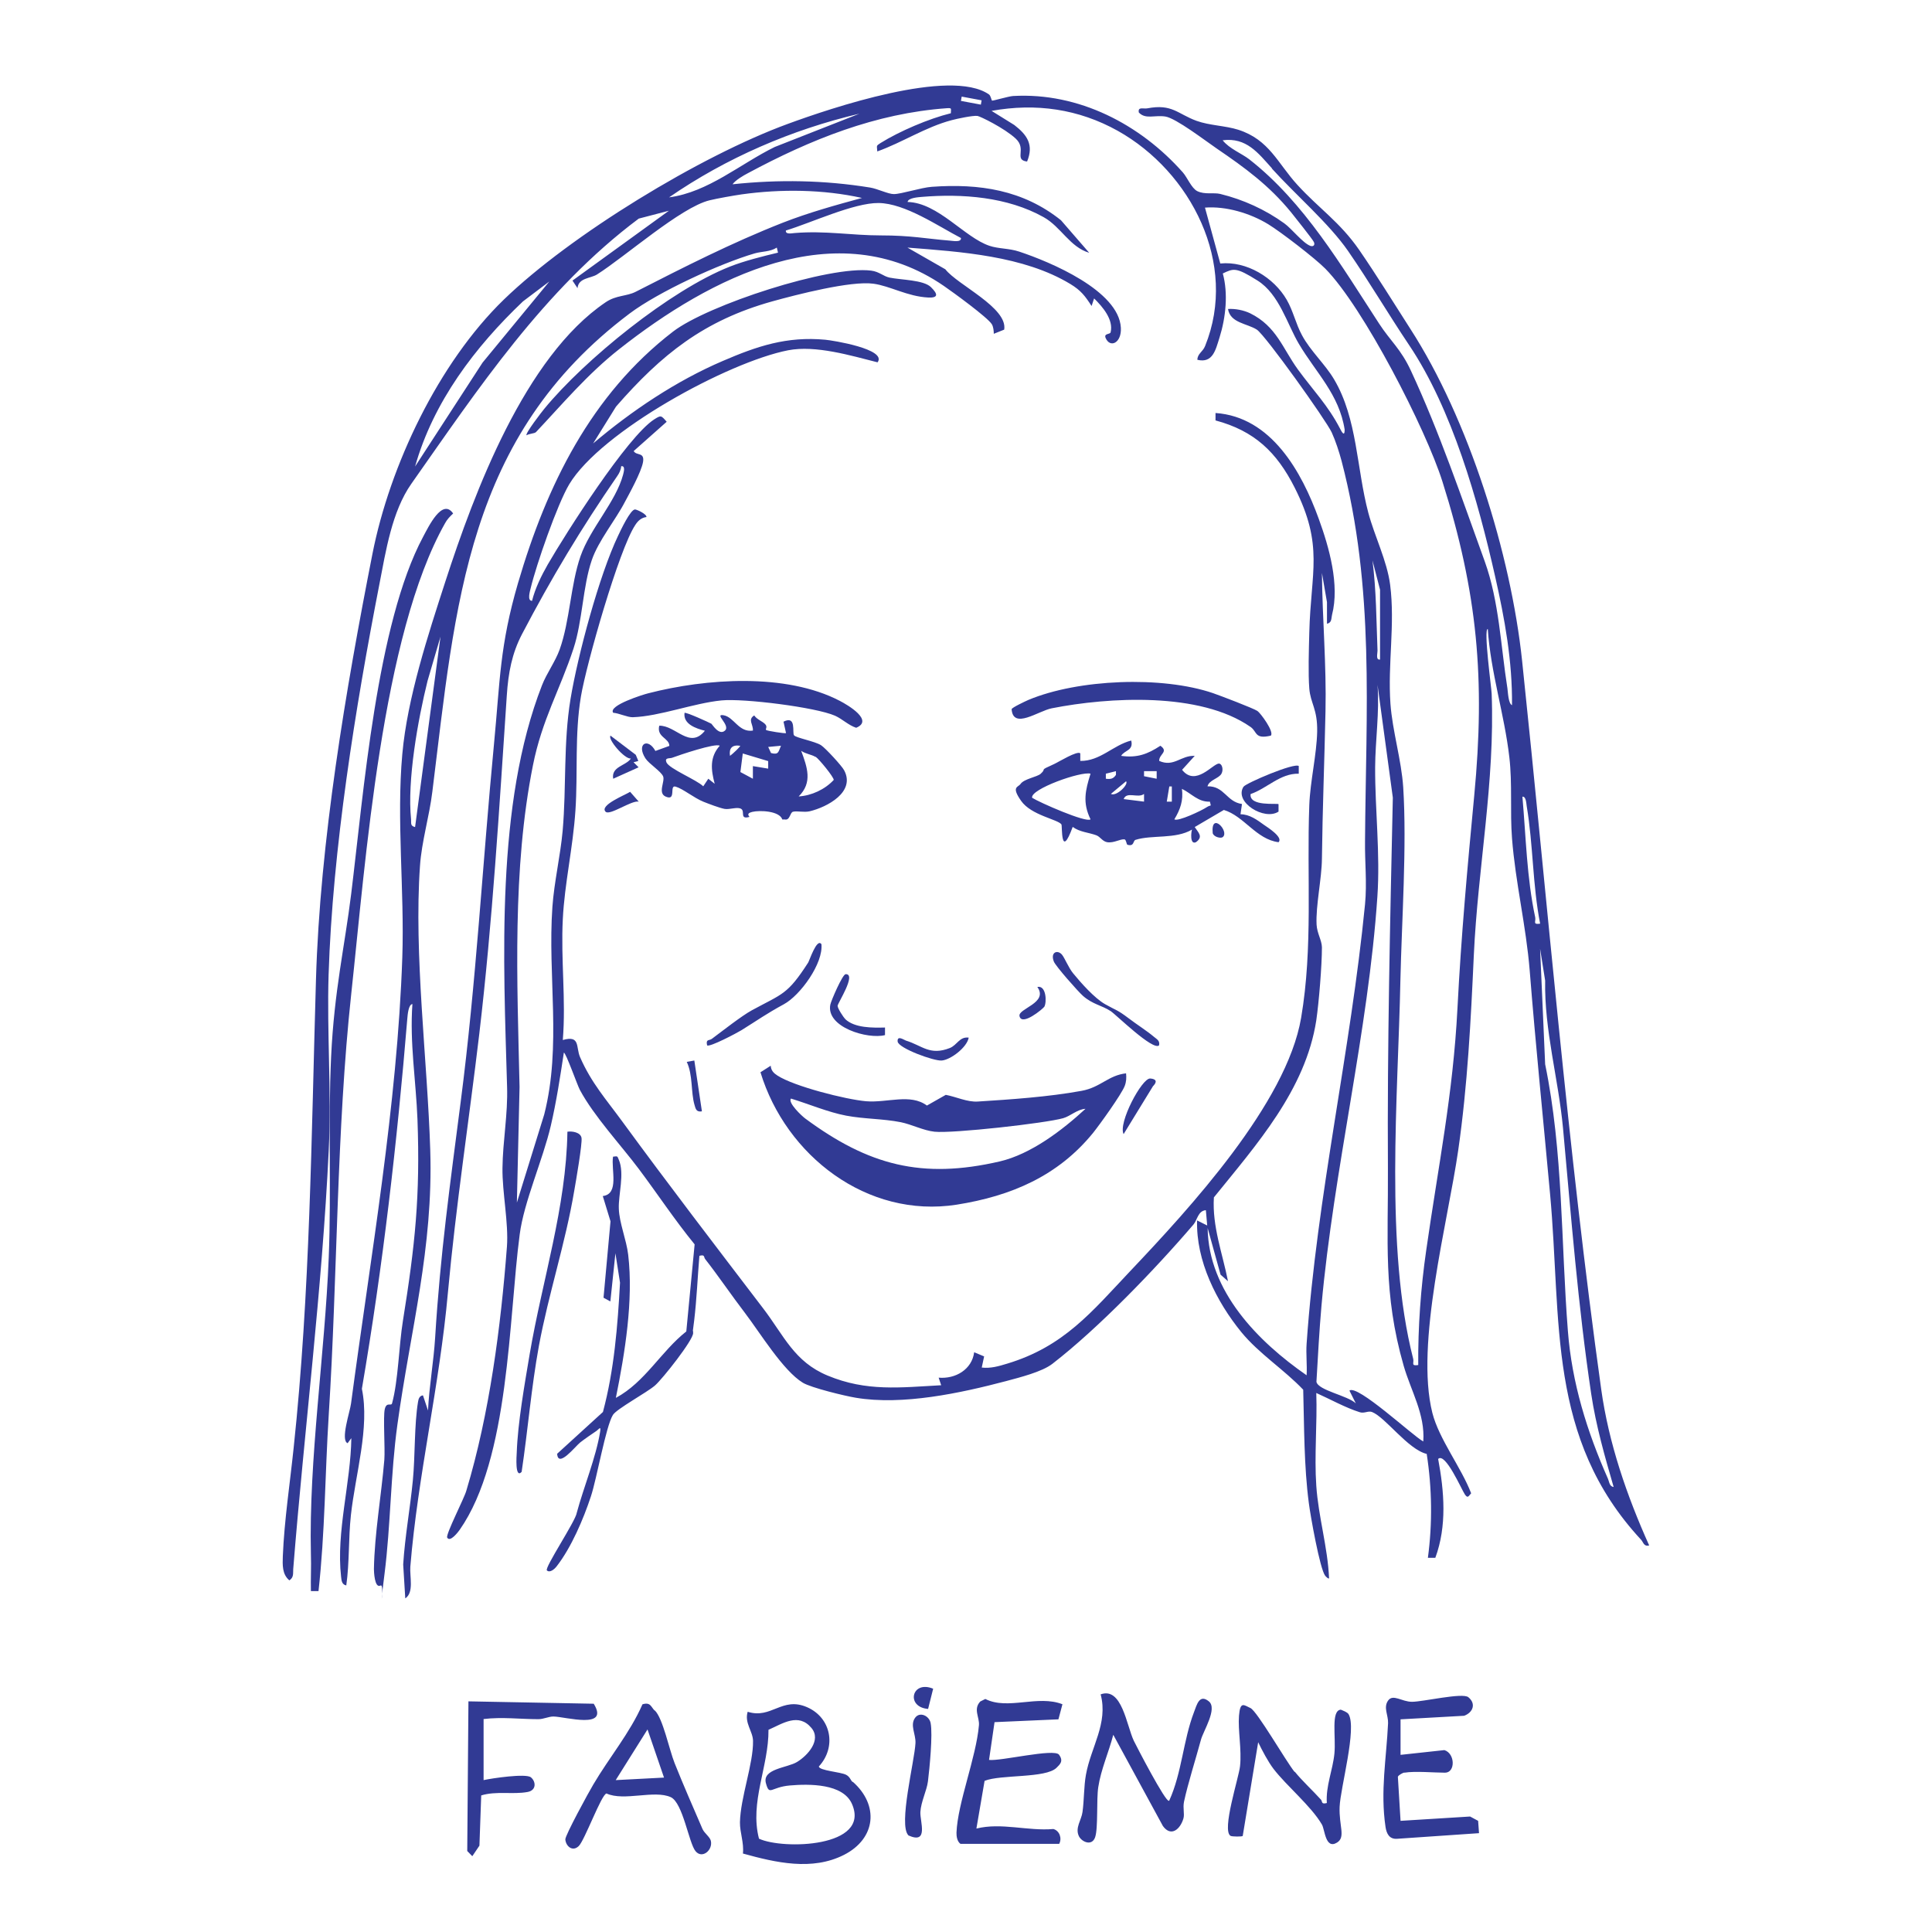
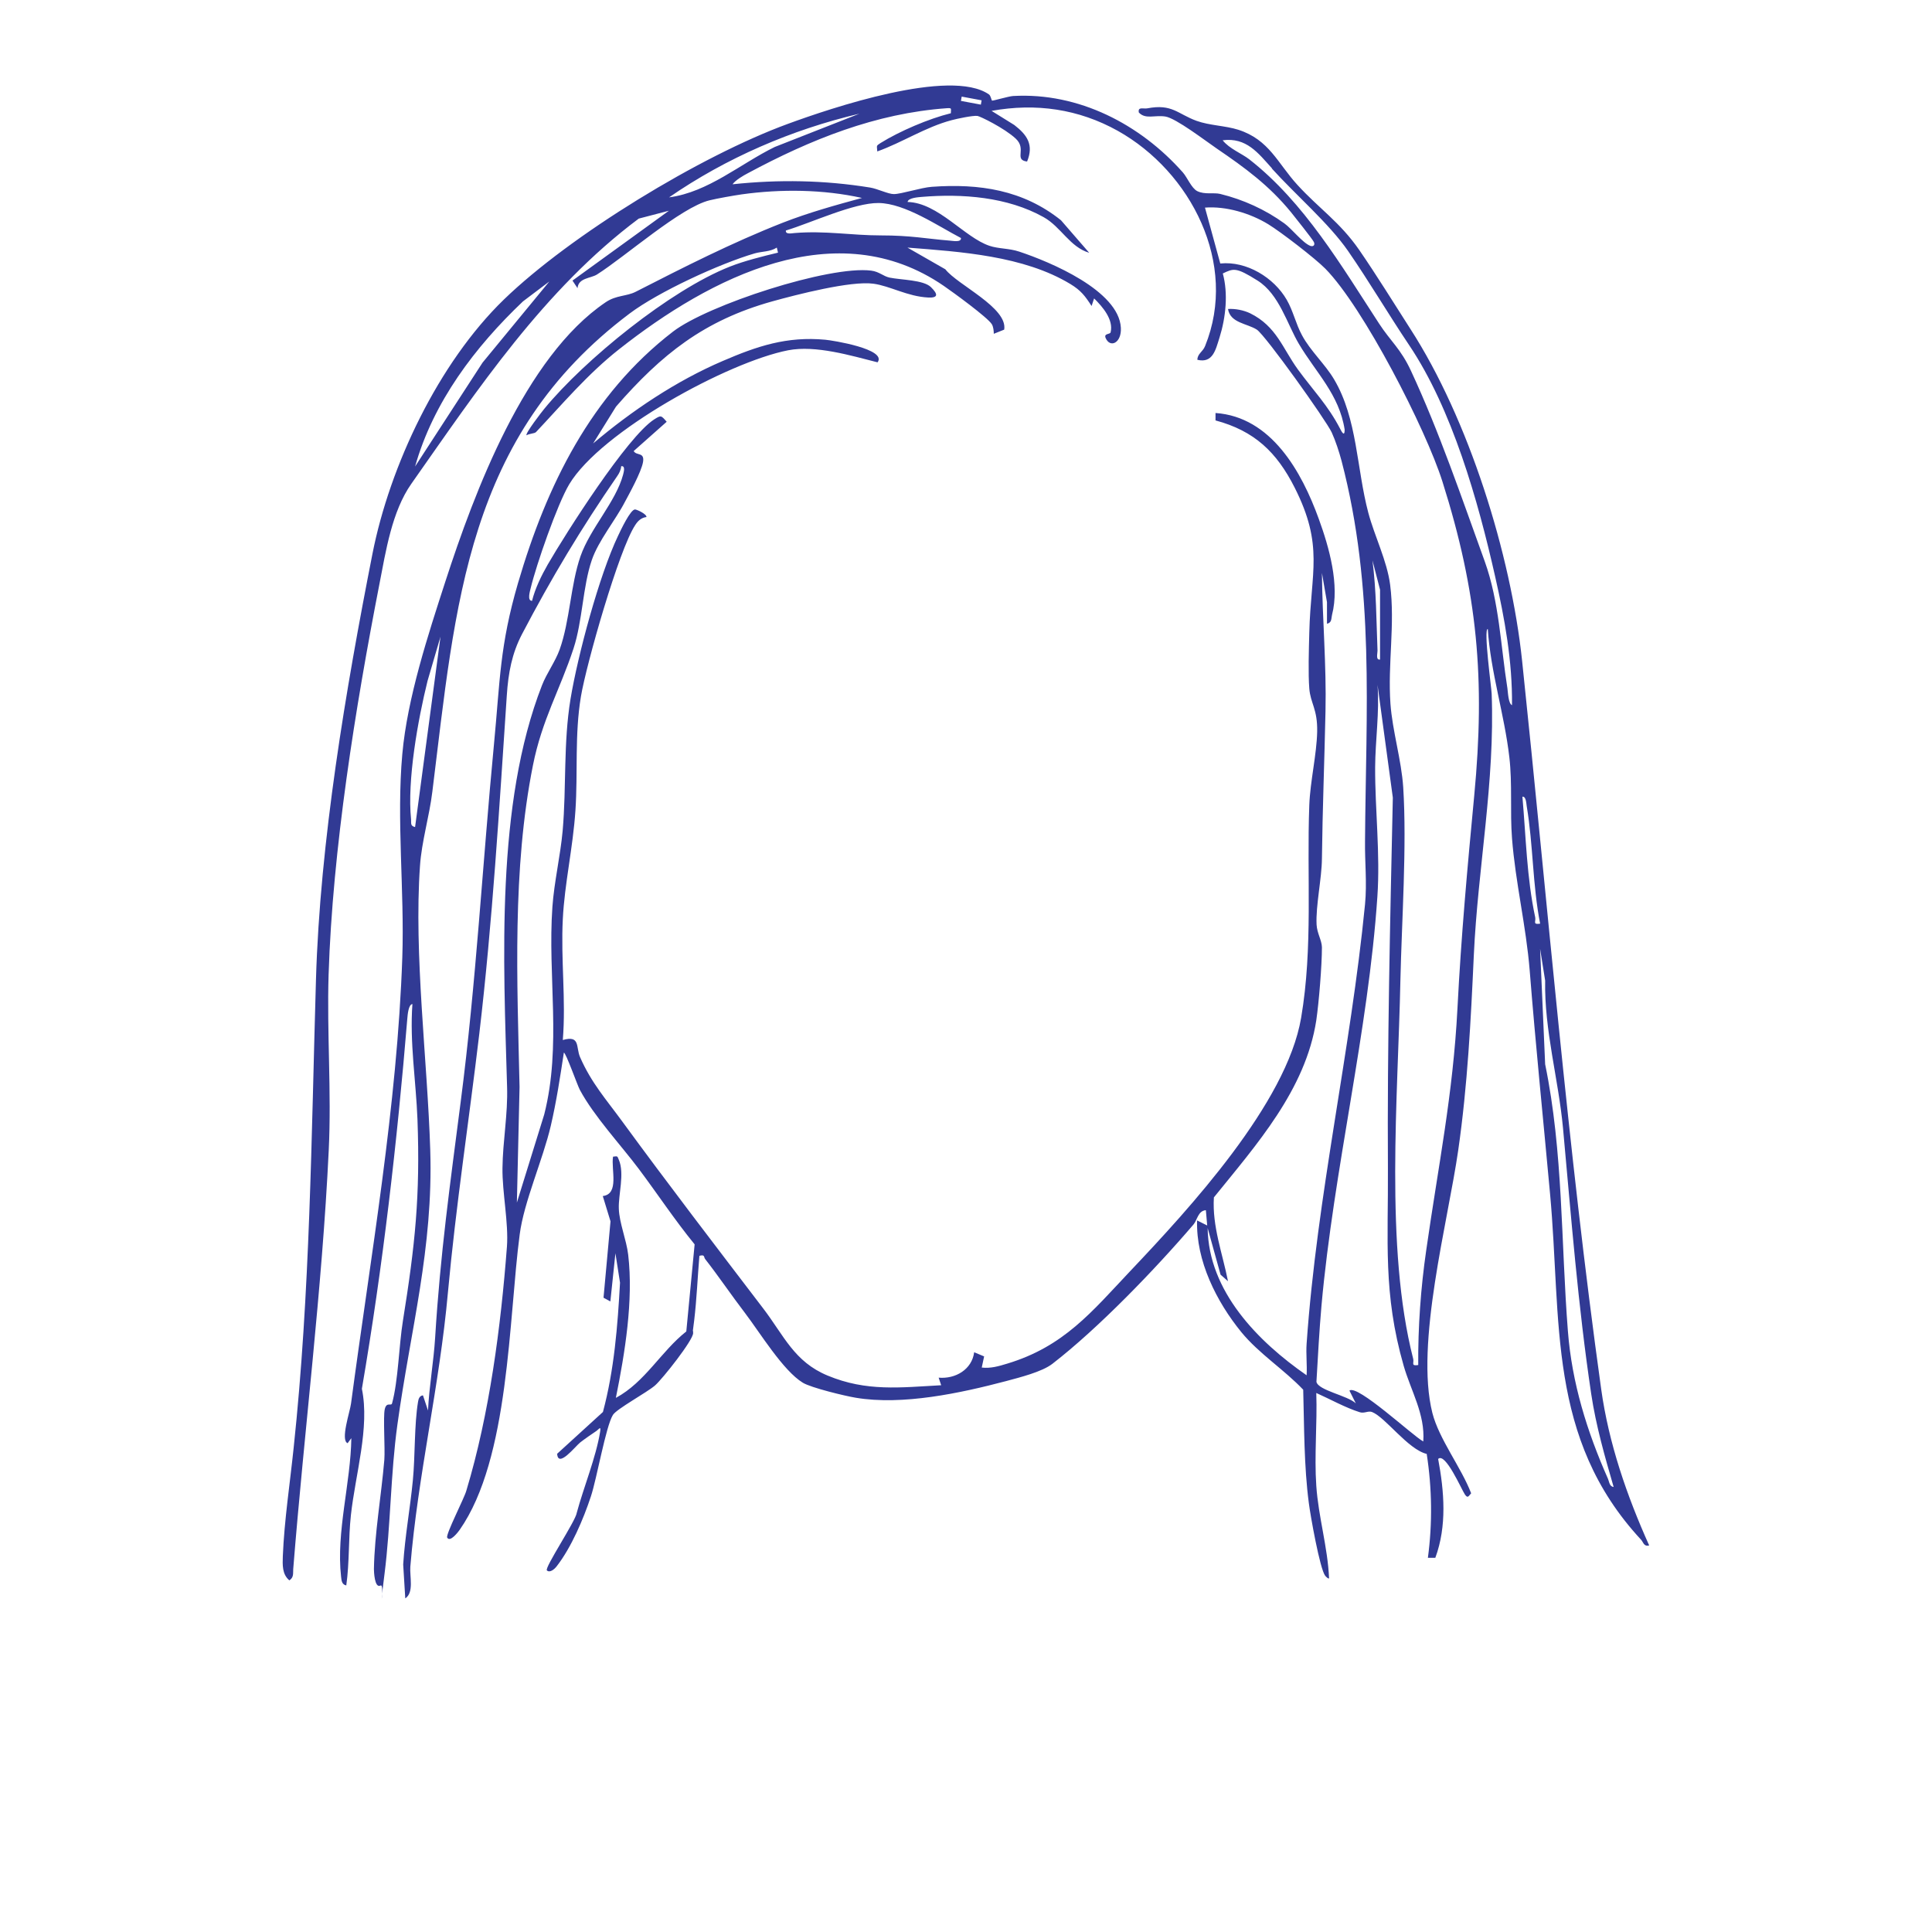
<svg xmlns="http://www.w3.org/2000/svg" id="Calque_1" viewBox="0 0 1300 1300">
  <defs>
    <style>.st0{fill:#313a94}</style>
  </defs>
  <path d="M667.4 67.7c.6.3 11.1-2.9 14.3-3.1 44.2-2.5 85.6 19.1 114.2 51.4 3 3.4 5.8 10.6 9.7 12.6 5.1 2.5 11 .8 15.5 1.9 15.5 3.8 30.2 10.5 43.1 19.8 5.1 3.7 12.3 13.1 17.4 15.1 2.1.8 3.4-.5 2.5-2.5s-13.2-17.3-15.4-20.1c-14.8-18.1-31.1-30-49.9-42.8-7.5-5.1-27.5-20.5-34.7-21.6s-13.3 2.1-17.8-2.7c-.8-4.1 3-2.3 5.7-2.8 16.7-3.2 20.3 3.7 33.1 8.4 8.9 3.2 19.2 3.2 28.1 6 20.9 6.7 26.5 22.6 39.8 37.1 14.5 15.9 28.5 24.9 41.6 43.8 11.7 17 23.3 35.8 34.4 53.1 39.2 60.7 67.6 151.4 75.2 223.4 17.1 162.5 30.7 328.4 53.2 490 5.1 36.6 17.3 71.8 32.3 105.2-3.7.9-3.8-2.1-5.5-3.9-63.4-68.4-53.3-146.9-61.2-232.7-4.6-50.3-9.7-99.9-13.7-150.3-2.4-29.8-9.6-59.2-11.9-88.9-1.4-18 .3-36.6-1.8-54.6-3.3-28.8-12.6-57.2-14.5-86.3-3 0 2.5 39.9 2.6 43.5 2.3 59.2-9.3 117.3-12 176-2 43.9-4.2 87.6-10.5 131.3-6.9 48.1-29.1 130.2-17.4 176.7 4.5 17.7 19.5 36.8 26.1 54.1-1.7 1.8-2.2 3.7-4.2.8-2.2-3.2-13.2-28.7-18-23.9 4.1 21.9 6 45.1-1.9 66.5h-5c3.1-23.1 2.8-46.7-.8-69.9-12.6-3-27.7-24.6-36.8-28.2-2.6-1-5.2 1.2-8.4.1-9.5-3-19.9-8.8-29.1-12.9.7 20.5-1.4 42 0 62.4 1.4 20.9 7.7 41.4 8.6 62.3-.4.6-2-1-2.6-1.7-3.6-4.6-10-40.8-11-48.8-3.3-25-3.1-51.1-3.8-76.4-12.8-13.5-29.7-24.2-41.6-38.7-16.8-20.6-30.6-48.1-29.8-75.2l6.8 3.4-.9-10.3c-5.3.4-5.8 6.7-8.3 9.6-25.9 30.3-64.2 70-95 93.8-7 5.4-21.8 9.1-31.1 11.6-30.7 8.1-69.7 16.5-101.2 11.2-7.3-1.2-30-6.7-35.6-10.1-13.3-8.1-28.9-33.8-38.9-46.9-9.1-11.9-18.1-25.2-26.8-36.3-1.1-1.4 0-3.2-3.9-2.2-1.2 14.4-1.8 29.2-3.5 43.5s-.8 3.1-.7 8.5c0 4.8-20.5 30.7-25.6 35.2-5.5 4.8-25.9 15.8-28.4 19.9-4.8 7.8-10.8 42.8-14.8 54.8-5 15.2-13.2 34.4-23 47-1.6 2.1-4.7 4.6-6.6 2.8-1.8-1.7 19.4-33.3 20.1-38.8 4.6-17.1 12.9-37.2 15.7-54.4.7-4.4-.7-1.9-2.4-.7-3.4 2.3-7.8 5.3-11 7.8s-14.9 17.6-15.5 7.6l30.8-28.1c7.6-28.3 9.9-57.9 11.5-87l-3.1-19.8-3.4 32.4-4.6-2.5 4.7-51.4-5.2-17c11.3-1.4 5.5-17.8 6.9-26.5 3.4-.5 2.8-.3 3.9 2.1 4 9.3-.4 23.6 0 32.9.3 9.6 5.1 20.8 6.3 31 3.6 30.7-2.2 66.1-8.3 96.3 19.7-10.6 30.4-31.3 47.4-44.7l5.6-58.6c-13.4-16.4-25-34-37.6-50.8-12-16-30.1-35.4-39.6-53.1-1.7-3.1-9.4-25.1-10.8-25.1-2.5 16.5-5 33-8.8 49.3-5.3 22.7-18.1 51.2-20.9 73-7.5 56.6-6.8 150.8-40.4 198.8-.9 1.3-6.5 8.7-8.4 5.2-1.1-2.1 11.7-26.9 12.9-31.6 15.6-51.7 23.2-110.4 27.3-164.1 1.2-16-3.2-36.5-3-52.9.2-18.2 3.7-36.3 3.1-54.7-2.4-84.7-7.8-190 23.5-270.2 3.1-8 8.9-15.8 11.9-24.1 6.9-19.4 7.3-43.4 14-62.7 6.6-18.9 23.8-36.6 28.7-55 .4-1.7 1.7-6-1.3-5.6-.2 2.5-1.3 4.7-2.7 6.7-24.2 35.1-44.2 68.4-64.1 106.4-6.7 12.9-9.2 25.8-10.2 41.4-5.1 76.2-9.6 151.9-18.5 227.5-6.9 58.2-15.8 116.1-21.1 174-5.6 62.6-20.3 123.5-25.3 184.5-.5 6.6 2.6 17.4-3.4 21.3l-1.4-22.8c1.2-19 4.7-37.9 6.5-56.6 1.6-16.3.9-37.5 3.5-52.9.3-2 1-4 3.3-4.3l3.4 10.2c.8-16.4 3.8-32.8 4.8-49.1 3.5-56.7 10-102.7 17.2-158.7 10.4-80.1 14.7-160.4 22.4-240.7 4.1-42.6 3.8-66 16.2-108.4 19.2-65.4 48.9-126.5 104.3-169.1 23.3-17.9 105.1-44.6 133.3-41 5.5.7 8.1 3.8 12.4 4.7 7.8 1.6 22.8 1.5 27.8 6.4s4.8 7.3-1.8 7c-14-.7-25.7-7.8-36.9-9.3-15.1-2.1-51.9 7.4-68.1 11.9-45.9 12.8-74.4 35.6-105.1 70.8l-15.4 24.8c25.8-21.9 55.9-42.1 87.2-55.5 23.2-10 43.1-16.7 69-14.3 4.7.4 41.8 6.3 35.2 15.2-17.9-4.5-41.6-11.7-60.2-8.1-40.4 7.9-125.9 54.5-147.3 90.2-8 13.4-22.1 54-25.9 69.8-.4 1.8-2.6 8.6.9 8.6 2.1-8.4 6.3-17 10.6-24.5 12.2-21.1 53.4-85.9 71.6-97.6 4.6-2.9 4.6-2.8 8.4 1.6l-22.2 19.7c1.8 3.3 7.4.5 6.3 7.3s-9.7 22.2-12.2 26.9c-6.3 12.2-17.9 26.2-22.3 39.2-6.1 17.8-6.2 40.9-12.3 59.5-9.1 27.7-21.2 47.9-27.3 78.6-14 70.2-10.6 145.3-9 216.4l-1.8 77.8 18.4-59.3c11.8-46.4 2.2-93 5.5-139.7 1.2-16.8 5.4-34.5 6.9-51.2 2.6-29.9.4-58.9 5.3-88.7 4.9-29.5 19.3-83.2 32-109.8 1.7-3.6 8.3-17.7 11.4-17.7 1.1 0 7.8 3 7.7 5.1-3.4.4-5.7 2.5-7.5 5.3-11 16.4-33 93.9-36.6 115.4-4.3 25.7-2 51.2-3.7 76.7s-7.3 49.1-8.5 73.2c-1.4 27.2 2.2 54.4 0 81.3 11.9-3.4 8.7 4.8 11.6 11.5 7.6 17.4 17.6 28.5 28.4 43.3 30.7 42 63.4 84.6 94.9 125.9 13.9 18.2 20.8 35.8 43.3 45.1 26.2 10.9 48.9 8 76.4 6.5l-1.7-5.1c11.3 1 22.4-5.5 23.9-17.1l6.7 2.8-1.6 7.5c6 .7 11.4-.9 17-2.6 38.3-11.5 57.1-35 82.9-62.3 39.8-42 105.2-112.9 115-170.4 8.1-47.6 3.7-95.3 5.5-143.2.6-15.9 5-34.2 5.3-49.4s-4.5-19-5.3-29-.3-26.2 0-37.7c1-40.9 10-58.3-9.9-97.6-12-23.7-27-38.1-53.2-45.1v-5c37.5 2.6 58 39.5 69.5 71.3 7 19.2 14.1 44.4 8.9 64.5-.6 2.4 0 5.3-3.4 6v-14.5l-3.4-19.7c.3 30.9 3.1 62.2 2.4 93.1-.7 33.3-2 65.8-2.4 99.1-.1 13.5-4.2 31.5-3.6 44.4.3 5.9 3.5 10.5 3.6 15.3 0 12.3-2 36.8-3.8 49.2-7.2 46.7-40.3 83.7-68.9 119.1-1.2 19.5 5.8 37.7 9.5 56.4l-5-4.4-8.7-31.4c.6 42.7 33.9 76.4 66.6 99.1.4-7.1-.5-14.3 0-21.3 7-100.1 29.6-196.7 39.3-295.6 1.4-14.6-.2-28.4 0-42.6.6-87.7 6.7-169.9-15.8-255.8-1.6-6-4-13.4-6.6-19.1-3.9-8.4-44.7-65.5-50.4-69.2-6.5-4.2-17.9-4.4-19.4-13.9 4.9-.3 10.5.8 14.9 2.9 17.8 8.8 21.8 23.6 32.2 37.9 10.3 14.1 20.1 23.9 28.4 39.9 1 2 3 5.6 3 .5-3.7-23.8-19.4-38.4-30.8-57.7-7.9-13.3-13.2-33.4-27.8-42.6s-16.2-8.2-23.4-4.8c3.7 13.5 2 29.7-2.2 43.1-2.6 8.1-4.4 17.5-14.9 15 0-4.1 3.7-5.4 5.2-9.3 22.4-55.3-9.5-117.2-58.8-144.8-26.4-14.7-55.1-18.8-84.9-13.4l15.3 9.5c8.8 6.8 13.2 13.4 8.6 24.6-9.1-1.2 0-8.3-7.6-15.4S659.4 78.2 657.7 78c-3-.4-13.9 1.9-17.5 2.9-17.4 4.6-33.1 15-49.9 21-.2-4-1-3.6 2.1-5.6 12.8-8 32.7-16.5 47.4-20.1 0-3.1.9-3.6-2.5-3.4-48.1 3.4-91.9 21.1-134 43.7-3.1 1.6-8.4 4.7-10.4 7.5 31.2-3.3 61.7-2.8 92.6 2.2 4.9.8 12.2 4.4 15.9 4.4 5.1 0 18.4-4.4 25.6-4.9 32-2.3 61.4 2.1 86.9 22.5l19 21.9c-13.1-3.9-19-17.5-30.7-24-24.3-13.6-54.7-15.9-82.1-13.6-2.1.2-9.1.6-9.4 3.4 20.5.5 38.3 23.9 55.1 29.5 6.3 2.1 13.1 1.6 20 3.9 20.8 6.9 67 26.2 68.4 51.2.6 10.3-7.3 14-10.3 6.8-1.2-3.1 3.1-2.2 3.4-3.7 2.1-8.5-5.4-17.2-11.1-22.8l-1.7 5.1c-4.4-6.8-7.2-10.5-14.3-14.8-31.4-19-73.8-21.7-109.6-24.5l25.5 14.6c8.1 10.5 42.1 25.8 39.6 40.6l-7 2.8c0-2-.3-4.7-1.3-6.4-2.8-4.6-26.2-21.6-32.3-25.8-72.3-49.7-157.1-5.8-218.4 42.5-21.5 16.9-38.9 37.7-56 55.8-1 1.1-4.6 1-6.4 2.2-1.1-1.1 10.4-16 12-17.9 27.1-33 84.7-79.8 124.8-95.6 9.6-3.8 22.3-7 32.4-9.4l-.8-3.4c-4.5 2.9-10 2.5-14.9 3.9-23.6 6.9-64.8 25.9-84.2 40.5-109.9 82.7-117 195.4-132.7 321.8-2 16.5-7.2 33.5-8.3 49.8-4.2 59.5 5 130.8 6.9 191.2 2.1 66.4-13.3 120.9-22.1 184.8-4.6 33.1-4.5 67.8-8.7 100.7s.5 5.6-2.7 7.6c-4 2-4.4-9.5-4.4-11.1.4-23.8 5-49.7 7-73.5.6-7.6-.9-28.9.3-34.1s4.3-1.8 4.9-3.9c4.2-15.4 4.6-38.8 7.3-55.5 8.2-51 11.7-84 9.8-135.6-1-25.8-5.3-51.6-3.4-77.6-2.7.3-3.2 7.3-3.4 9.4-6.9 83.8-16.4 166.5-30.6 249.5 5.4 26.1-4.4 57.5-7.4 85.1-1.7 15.7-.9 31.6-3.1 47.2-3.1-.6-3.2-3.4-3.5-5.9-3.4-30 6.5-63.1 6.9-93.2l-2.5 3.4c-5-2 1.6-21.2 2.3-26.7 13.2-99.2 31.1-200.4 34.5-300.3 1.5-45.1-4-92.4 0-136.7 3.4-37.8 17.3-80.1 29-116.2 19.5-60 53.4-151 107.8-187.8 7.2-4.9 14.1-3.9 20.3-7.1 32.5-16.6 64.5-32.9 98.8-46.4 17.4-6.8 35.4-11.8 53.4-16.7-26.1-5.8-54.5-6.1-81-2.4-5.5.8-16.3 2.7-21.6 4-19.3 4.7-56.6 37.8-75.7 49.9-4.3 2.7-12.5 2.2-13.1 9.2l-3.4-5.1 64.9-47-20.3 5.3c-63.8 47.7-108.2 114.7-153 178.4-13.1 18.6-17.2 45.4-21.5 67.5-16.2 83.2-31.5 178.3-34.2 262.9-1.2 39.2 2 78.8.1 118-4.5 94.3-16.4 187.9-23.9 281.9-.2 3 .5 5.5-2.6 7.6-4.9-4.1-4.6-10.4-4.4-16.3 1-24.2 4.8-48.9 7.3-73 11.1-104.3 11.9-209.6 15-314.8 2.7-92.9 20-195.1 38-286.6 11.7-59.4 44.4-128.4 88.4-171.1 44.9-43.5 132.3-96.7 191-118.2 29.1-10.7 109.4-37.8 135.4-19.9 1.3.9 1.6 3.7 2 3.9ZM647.1 65l-.5 2.9 13.4 2.5.5-2.9zm-68.8 11.5c-45.6 10.7-89.7 29.8-128.1 56.3 26.4-3.5 47.8-22.5 71.1-33.9zm277.6 36.8c-9.3-10.3-17.2-21-33.2-18.9 4.5 5.7 12.9 8.9 17.9 12.8 37.1 29 62.1 71.8 87.4 110.6 7.6 11.7 14.6 17 21.4 31.7 19 40.8 34.3 85.9 49.6 128.1 9.8 27.2 10.8 57.1 15.3 85.5.4 2.8.6 10.3 3.1 11.4.3-29.5-4.9-58.2-11.4-86.8-11.4-50.6-28.9-112.5-57.9-155.6-13.9-20.7-26.9-42.8-41-63.2-12.8-18.5-35.3-37.8-51.3-55.5Zm-209.2 46.9c-15.4-8-37.7-23.4-55.5-23.6-16.6-.2-45.8 13.5-62.4 18.5-.4 2.9 4.1 1.8 5.9 1.7 20.7-1.7 38 1.6 58.1 1.6s30.3 2.2 46.2 3.5c1.9.1 7.9 1.4 7.6-1.7Zm307.6 758.4c-.2-25.5 1.7-52.1 5.4-77.5 8.1-56.8 18-104.5 21-162.7 2.5-48.9 6.7-94.8 11.3-143.3 7.4-77.9 2.3-136.1-21.4-211-11.2-35.5-53.2-117.3-78.8-143.3-6.9-7-29.9-24.7-38.4-29.9-12.1-7.4-28.4-12.3-42.6-11.2l10.3 37.6c17.7-1.8 36.1 9.5 44.7 24.4 4.4 7.6 6.1 16.2 10.3 23.9 5.6 10.5 15.6 19.5 21.6 29.7 15.7 26.5 15.1 59.9 23 89.7 4.2 15.8 12.6 32.3 14.7 48.5 3.4 26.7-1.7 53.3.2 80 1.3 18.2 7.4 37.9 8.6 56.3 2.5 39.4-1 89.8-1.9 129.8-1.6 78.6-10.6 179.5 8.6 254.7.7 2.8-1.7 5 3.4 4.2ZM369.9 189.2l-18 13.6c-32.3 30.7-60.3 67.6-72.6 111.1l45.4-69.9 45.1-54.8Zm558.7 254.5v-46.9l-5.1-19.7c2.6 20.2 2.6 40.3 3.4 60.7 0 2.1-1.3 6.4 1.7 6ZM279.3 556.5l17.1-128.1-8.7 29.7c-6.5 26.2-13.8 66.9-11.1 93.3.2 2.3-.7 4.4 2.7 5.1m678.4 413.4c1.3-18.3-8.3-33.9-13.2-50.9-14-48.7-10.3-84.2-10.6-132.8-.5-82.9 1.5-166.3 3.3-249.5l-10.3-75.9c1.4 18.5-1.5 37.3-1.6 55.5-.1 28.7 3.5 58.1 1.5 87.1-6.1 90.5-29.3 183-37.6 275.1-1.5 17.1-2.4 34.2-3.4 51.3 1.2 5.8 21.2 9.3 26.5 14.5l-4.3-8.6c5.3-4.4 42.6 30.4 49.5 34.1Zm78.6-348.5c-5.1-26-4.6-52.7-9-78.9-.3-1.8-.4-6.8-2.9-6.4 2.4 27.1 2.9 54.5 8.6 81.1.6 2.9-1.9 5.1 3.4 4.3Zm49.5 379.2c-6-20.7-11.9-41.2-15.1-62.6-8.9-59.5-13.5-119.3-19-179.1-3.1-33.1-12.6-65.5-12-99.1l-3.4-21.4 3.4 77.7c12.2 59.3 10.6 119.7 15.3 179.5 2.7 35 12.9 67.7 27 99.5.9 2.1.9 5.1 3.9 5.5Z" class="st0" />
-   <path d="M757.7 722.2c.3 3 .2 5.6-.9 8.5-2.2 5.7-16.8 26-21.3 31.6-23.6 29-55.1 42.5-91.8 48.3-60.3 9.4-114.9-33-132-89.1l6.9-4.4c.2 3.2 2 5 4.5 6.6 11.2 7.3 46 16.1 59.6 17.3 14.4 1.2 29.8-5.4 41 2.9l12.7-7.2c7 1.3 14.5 5 21.6 4.5 22-1.4 47.4-3.1 69.8-7.2 13-2.4 17.9-10.5 30.1-11.8Zm-27.3 23.9c-5.5.3-10.1 4.9-15 6.3-11.9 3.4-74.4 10.4-86.6 9.1-7.5-.8-15.3-4.9-22.7-6.4-12.2-2.4-24.5-2.1-36.7-4.4s-25.3-7.9-37.2-11.5c-2.2 2.8 7.3 11.7 9.6 13.4 42.6 31.5 78.5 41 130.9 28.9 21-4.9 42.1-21 57.7-35.4M214.3 1070.6h-5.1c-.2-8.2.3-16.6 0-24.8-1.5-64 9.4-134.5 12-199.7 1.8-44.8-.5-90.7 1.6-135.1s9.1-73.9 13.5-109.5c8.3-67.1 17.1-181.8 48.4-240.3 3.6-6.7 12.9-26.3 20.2-15.7-2.1 2-4 3.9-5.4 6.5-42.6 75.4-53.5 227.7-63.1 316.2-10.1 93.3-9.2 189.7-15.2 283.8-2.5 39.6-2.5 79.4-6.9 118.7ZM761.2 498.4c1.6 6.8-4.6 6.3-6.8 10.2 10.7 1.5 17.7-1.1 26.4-6.8 5.8 4.1-1 5.6-.8 10.2 9.9 4.4 14.5-3.8 23.9-3.4l-8.5 9.4c9.1 11.6 20.8-4.3 24.8-4.2 2.1 0 3.2 4.1 1.7 6.8-1.8 3.3-8.3 4.2-9.4 8.5 11.4-.3 12.7 10.4 23.2 11.9l-1 6.9c6.1 0 11.2 3.8 15.9 7.2 2 1.4 13.1 8.3 9.7 11.6-15-1.9-23.2-17.6-36.8-21.7l-19.6 11.5c2.4 3.7 6 6.5.8 10.2-4.2 1.9-3.2-7.1-2.6-8.5-11.2 6.6-26.8 3.4-38 6.9-1.9.6-.7 4.7-5.5 3.3-.6-.2-.8-3.4-1.9-3.6-3-.4-7.1 2.6-11.7 1.9-3.3-.6-4.6-3.7-7.4-4.7-5.2-1.9-11.1-2.1-15.8-5.6-8.3 22.6-6.9-.8-7.6-1.7-2.5-3.4-20.3-6.1-27.1-15.8s-2.1-9-.4-11.4c2.3-3.4 11.1-4.7 13.5-6.8 4.7-4.2-2-1.6 9.1-6.6 2.9-1.3 15.6-9.2 17.6-7.2v5.1c13.4.2 22.1-10.6 34.2-13.7Zm-10.3 20.5-6.8 1.7v3.4c3.2.4 5 .1 6.8-2.6zm27.4 0h-8.5v3.4l8.5 1.7zm-44.5 1.7c-6.3-1.8-40.7 10.4-39.3 16.2 4.8 3.1 36.6 17.1 39.3 14.5-5.5-11.2-3.5-19.5 0-30.7m23.9 5.1-10.2 8.5c3.7 2 12.2-6.5 10.2-8.5m30.8 13.7v-10.2h-1.7l-1.7 10.2zm25.6 0c-7.8.4-12.4-5.5-18.8-8.6 1 7.9-1.1 13.9-5.1 20.5 2.3 1.8 18.6-6 21.7-8.1s3.2.3 2.2-3.8m-44.4-5.1c-4 3-11.7-2-13.6 3.4l13.7 1.7v-5.1ZM478.7 487c.5.3 5.1 8.2 9.1 4.6s-7.8-11.6-.8-10.3 10.1 11.7 19.6 10.3c.4-4-3.7-7.4.9-10.2 1.8 2.7 5.1 3.7 7.2 5.7s.1 3.5.8 4.1 12.7 2.5 13.4 2.1l-1.7-7.7c8.9-4.5 5.7 7.5 7.1 9.2s14 4 18.1 6.6c3 1.9 14.1 14 15.6 16.9 7.8 14.6-11.4 24.8-23.2 27.6-3.9.9-8.2-.4-11.2.3-2.1.5-2 6-5.5 5.2h-1.7c-1.9-5.8-15.2-6.3-20.2-5.1s-1.4 3.3-2 3.4c-6.5 1.8-2.9-3.5-5.3-5.3s-7.9.5-11.3-.1-11.2-3.6-14.2-4.8c-6.5-2.6-13.7-8.7-18.8-10.2-4.5-1.3.8 10-6.7 6.7-5.5-2.4-.3-10.2-1.7-13.6s-9.5-8.4-11.9-12.1c-6.3-9.8 1.7-14.2 6.7-5l9.4-3.4c-.1-5.4-8.7-5.8-6.8-13.6 11.2-.2 20.5 16.1 30.7 3.4-5.9-1.5-14.7-4.4-13.7-12 .7-.8 16.3 6.3 18.3 7.4Zm5.6 14.8c-2.8-2-27.3 6.3-32.1 8.1-1.6.6-5.1-.3-3.8 3 1.8 4.4 20.6 11.9 24.8 16.2l3.4-5.1 4.3 3.4c-2.5-9.4-3.5-17.9 3.4-25.6m13.7 0c-5.3-.8-7.6 1.6-6.8 6.8 1.7-1.2 7.4-6.5 6.8-6.8m27.4 0-8.5.8 1.9 4.1c5.3 1.4 4.9-.9 6.7-4.9Zm23.3 7.5c-2.8-1.7-6.7-2-9.6-4.1 4.1 11.1 7.8 21.4-1.7 30.7 8.6-.5 17.7-4.7 23.6-11.1.1-1.9-10-14.2-12.2-15.6Zm-31.9 2.8-17-5.1-1.6 12.5 8.4 4.5v-8.5l10.3 1.7v-5.1Z" class="st0" />
-   <path d="M412.6 479.6c-3.6-4.9 20.6-12.4 23.6-13.1 38.8-10 92.6-13.8 128.9 5.1 5.6 2.9 23 13.2 11 18.1-5.2-1.7-9.3-5.9-14.2-8.1-12.9-5.7-61.5-11.8-76.5-10.3-18.9 1.9-41.5 10.7-59.6 11.3-3.6.1-9.2-2.7-13.2-3M846.1 478.4c2 1.3 11.5 14.1 9 16.6-11.1 2.6-9-2.7-13.7-5.9-33.9-23.6-95.1-20.1-133.7-12.5-9.1 1.8-26 14.5-27 .6.2-1.1 9.2-5.3 11.2-6.2 33.6-14.1 90-16.3 124.3-4.6 4.9 1.7 27 10.1 29.9 12M351 990.4c-4.6 4.9-3.4-11-3.3-12.9.7-20.2 5.3-46 8.7-66.3 8.5-49.9 24.6-98.8 25.4-149.7 3.2-.5 8.9.4 9.5 4.2s-3.8 29.3-4.9 35.5c-5.9 35.2-17.3 69.4-23.8 104.5-5.1 27.9-7.4 56.6-11.6 84.7M552.7 635.1c1.5 13.1-14.3 34.7-25.2 40.6-12.1 6.6-17.5 10.6-28.6 17.5-3.1 1.9-21.4 11.6-23.1 10.2-1-4.4 1.3-3 3.2-4.4 7-5.2 20.1-15.5 26.9-19.2 20.8-11.3 23.9-10.4 37.9-32.1.8-1.2 5.8-16.5 8.8-12.5ZM714.6 642.4c1.8 2.2 4.3 8.5 7.3 12.3 5.3 6.5 14.6 17 21.7 21 8 4.5 7.9 3.5 16 9.6 5.1 3.9 12.2 8.4 16.8 12.3 2 1.7 4.2 2.6 3.5 5.8-4 3.9-29.1-20.8-32.5-23-6.1-4-12.1-4.5-18.7-10.3-3.2-2.8-18.4-20-19.6-23.1-2.5-6.4 2.6-8.1 5.5-4.6M873.9 515.5v5.1c-12.5-.3-21.3 9.9-32.4 13.7-1.1 8.6 18 6 18.8 6.8v5c-9.4 6.3-30.1-6.3-23.6-16.7 1.5-2.4 34.7-16.6 37.3-13.9ZM568.7 685.7c6.4 6.1 18.5 5.9 26.8 5.7v5.1c-11.6 3-39.8-5.3-36.8-20.5.6-2.8 8.2-20.4 10.3-20.5 7.6-.3-5.4 19.6-5.4 21.3s3.9 7.7 5.1 8.8ZM651.8 698.3c-1.2 6.5-12.1 14.8-18.1 15.3-5.2.5-29.3-8.3-29.7-12.8s4.5-.9 5.6-.6c10.9 3.3 16 10.3 29.5 5 5-2 6.5-7.8 12.7-7ZM756.1 763.2c-4-7.3 12.3-38 17.9-37.5s3.5 3.5 1.8 5.2L756 763.2ZM429.6 512l-3.3.9 3.4 3.4-17.1 7.7c-1.4-8.3 8.5-8.6 11.9-13.6-4.3.5-15.8-13.1-13.7-15.4l17 12.9 1.7 4.1ZM467.2 713.6l5.1 34.2c-3.7.6-4.2-1.5-5-4.4-2.5-8.6-1-20.1-5.2-28.9zM429.7 539.4c-4.8-1-19.4 9.6-22.2 6.8-4.4-4.4 13.5-11.4 16.5-13.4l5.7 6.5ZM702.7 677.4c-.8 1.3-15.2 13.4-16.7 6.3-1.1-5.1 19.7-8.8 12-19.6 6.1-1.3 6.4 10.4 4.7 13.3M822.7 563.3c-1.3 1-6-.1-6.7-2.7-1.4-15 11.6-1 6.7 2.7M573.8 1198.9c17.8 15.7 15.7 38.2-5.9 49.2-21.5 10.9-46 5.2-68-.9.8-7.2-2.1-14.2-2-21 .3-16.6 9.1-39.6 8.8-54.8-.1-6.5-5.9-12-3.6-19.6 15.9 5.1 23.1-10.4 39.9-3.1 16.4 7.1 20 26.9 8 39.9.1 2.8 14.7 3.7 18.3 5.6 2.7 1.4 2.9 3.5 4.4 4.9Zm-56.7-35c.2 24.8-12.8 48.6-6.4 73.3 16 7.5 75.3 6 62.6-23.3-6-13.9-28.9-13.6-41.8-12.5s-13.7 7.3-16.1-1.4c-2.8-9.9 14.4-10.4 20.9-14.4 7.1-4.3 16.6-14.7 9.7-22.9-8.7-10.4-19.3-3-28.8 1.2ZM714.9 1146.7l-2.7 10.2-43 1.9-3.7 25.4c7.6 1 43.9-7.9 47.1-3.5s.6 6.5-1.7 8.8c-7.3 7.2-37.6 4.4-48.4 8.8l-5.5 32.1c16.8-4.2 34.5 1.8 51.8.3 4.2 1.2 5.9 6.3 3.9 10h-66.4c-2.2-1.5-2.8-5.1-2.7-7.6.8-20 13.2-50.4 15.1-72.2.5-5.4-4-10.8.9-16l3.4-1.7c15.1 7.7 35.4-3 52 3.6ZM786.8 1211.5c8.5-18.8 9.3-40.3 16.6-59.4 1.9-4.9 3.6-12.5 10-7.3 6 4.8-3.7 19.9-5.3 25.8-3.4 12.6-8.9 29.9-11.4 41.7-.9 4.4.5 8.2-.4 11.3-2 7-8.2 12.8-13.8 5.1l-33.4-61.4c-3 11.6-8.3 23.3-10.1 35.2-1.3 8.2 0 27.5-2.1 33.7s-8.9 3.3-10.9-.6c-2.8-5.7 1.7-10.9 2.4-16.4 1.1-7.9.9-17.4 2.3-25 3.3-18.6 15.1-34.6 9.9-54.1 14.3-5.2 17.4 20.8 22.3 31.2 1.6 3.3 21.6 42 23.7 40.4ZM944.9 1192.7c-.8.1-4.1 1.8-4.3 2.9l1.8 29.6 46.8-2.9 5.4 2.9.6 8.3-55.4 3.8c-5 .2-6.8-3.5-7.5-7.9-3.6-24.2.6-46.2 1.7-69.9.2-5.5-3.3-10.5 0-15.2s9.2.8 16.1.8c7.4 0 34-6.3 37.9-3.1 5.3 4.3 3.3 10.2-2.8 12.5l-42.8 2.4v23.9l29.5-3.2c7.3 2.3 7.5 15.2.4 15.2s-20.2-1.2-27.3 0ZM440.6 1150.9c5.4 5.2 9.7 26.3 13.3 35.4 5.9 14.8 12.5 29.8 18.8 44.4 1.3 2.9 4.9 5.2 5.6 7.9 1.5 6.2-5.8 12.5-10.3 7s-8.5-32.5-16.6-36.3c-11.1-5.1-31.5 2.9-43.3-2.5-3.4.5-14.7 31.6-18.7 35.4-4.3 4.1-8.7-.1-9-4.5-.2-2.6 15.9-32.1 18.8-36.9 10.7-18.2 24.7-34.8 33.1-54 5.5-1.7 5.7 1.8 8.2 4.2Zm6.2 45.2-11.1-32.4-21.4 34.1zM871.2 1192.1c4.9 6.1 12.1 12.7 17.7 18.9 1 1.2 0 3.3 3.9 2.2-.8-11.4 4-22.1 5.1-33.3s-2.5-29 4.3-29.5c1.6.7 4.3 1.6 5.2 3 5.8 9.5-5.5 49.6-6 62.4s4.2 20.3-1.7 24c-7.9 4.9-8.2-8.7-10.2-12.1-7.3-12.5-23.6-25.8-32.6-37.5-3.7-4.9-7.6-12.3-10.3-17.9l-10.4 63.1c-.6.5-7.1.5-8.2-.1-6.1-3.7 5.6-39.2 6.4-46.9 1.2-11.2-1.5-24.1-.7-34s3.3-7.1 7.7-5.1c4.5 2.1 23.7 35.5 29.7 43ZM325.4 1197.8c5.9-1.3 28.4-4.6 31.8-1.9s4 8.8-2.3 9.9c-9.8 1.8-21-.8-31.1 2.3l-1.2 33.8-4.8 7.1-3.4-3.5.8-100.7 84.3 1.6c10.9 17.6-19.1 8.7-27.1 8.6-3.3 0-6.6 1.8-10.2 1.8-12.1 0-24.3-1.6-36.8-.1v41ZM611.2 1234.9c-6.8-7 4.2-49.9 4.8-62 .3-6.1-3.9-12.1-.2-17.1 3.2-4.3 9.5-1.2 10.4 3.6 1.5 7.7-.7 30.3-1.8 39.2-.8 6.3-4.7 13.7-5.1 20.7-.3 6.4 5.8 21.9-8.1 15.7ZM627.9 1136.3l-3.4 13.6c-15.2-1.2-11.1-19.6 3.4-13.6" class="st0" />
</svg>